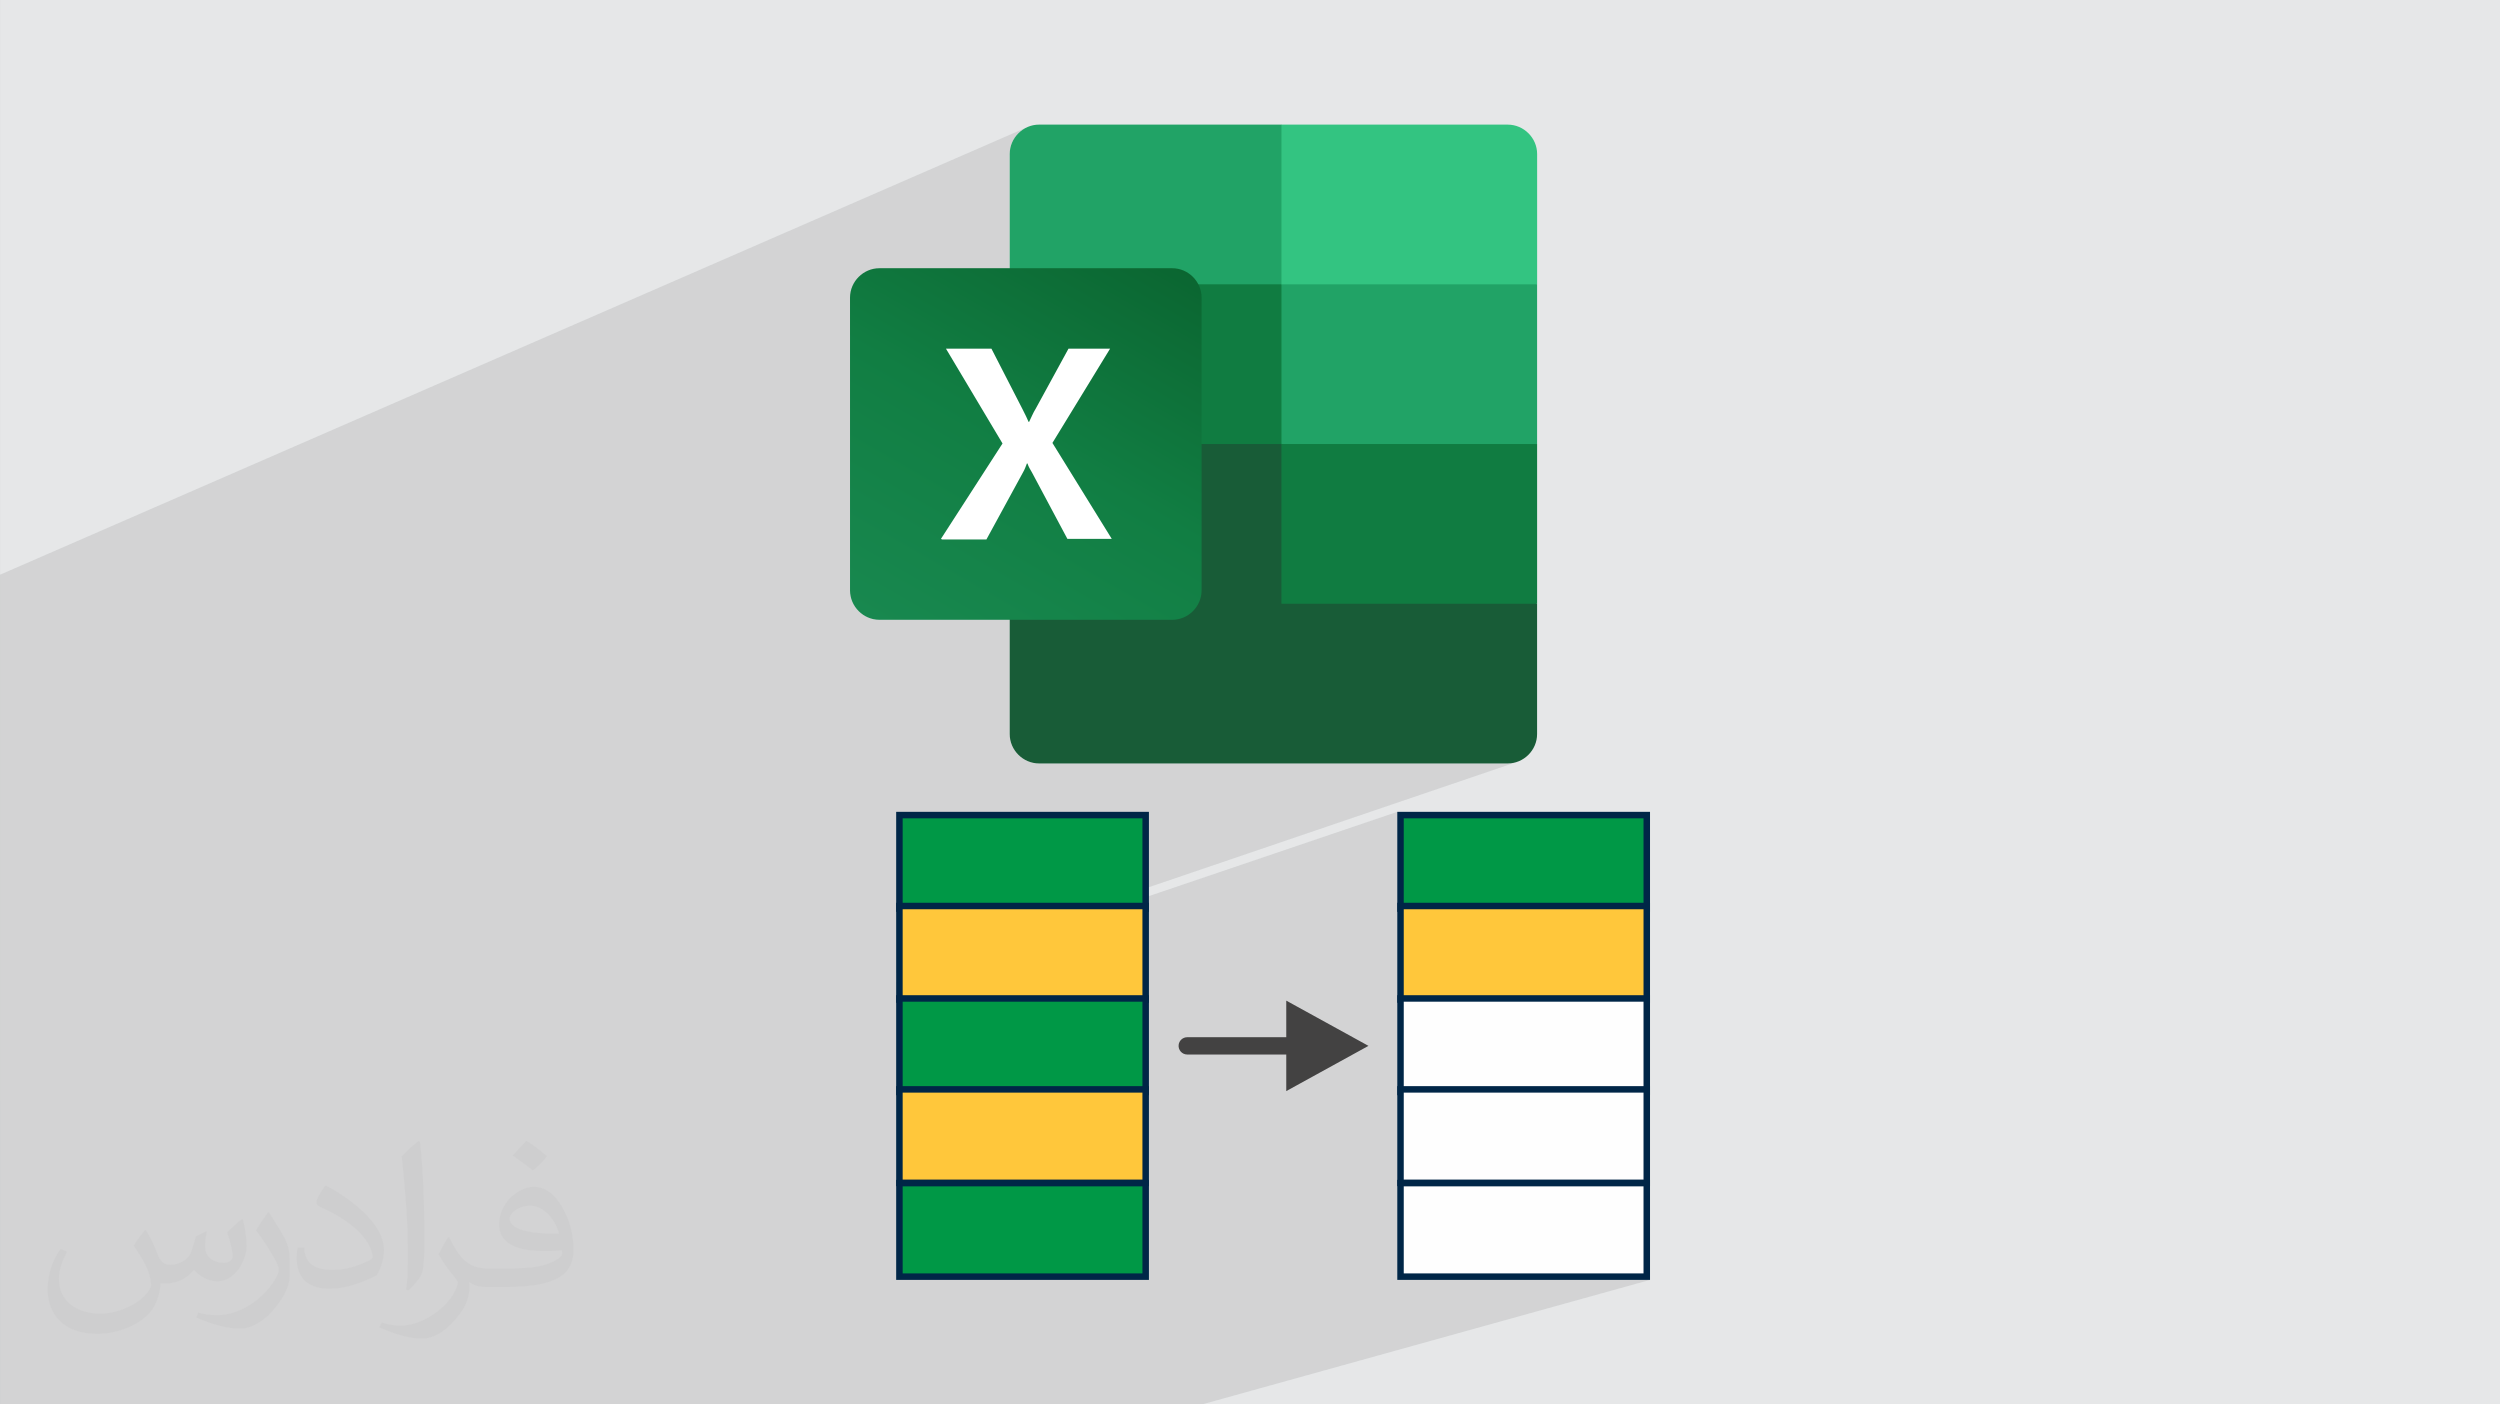
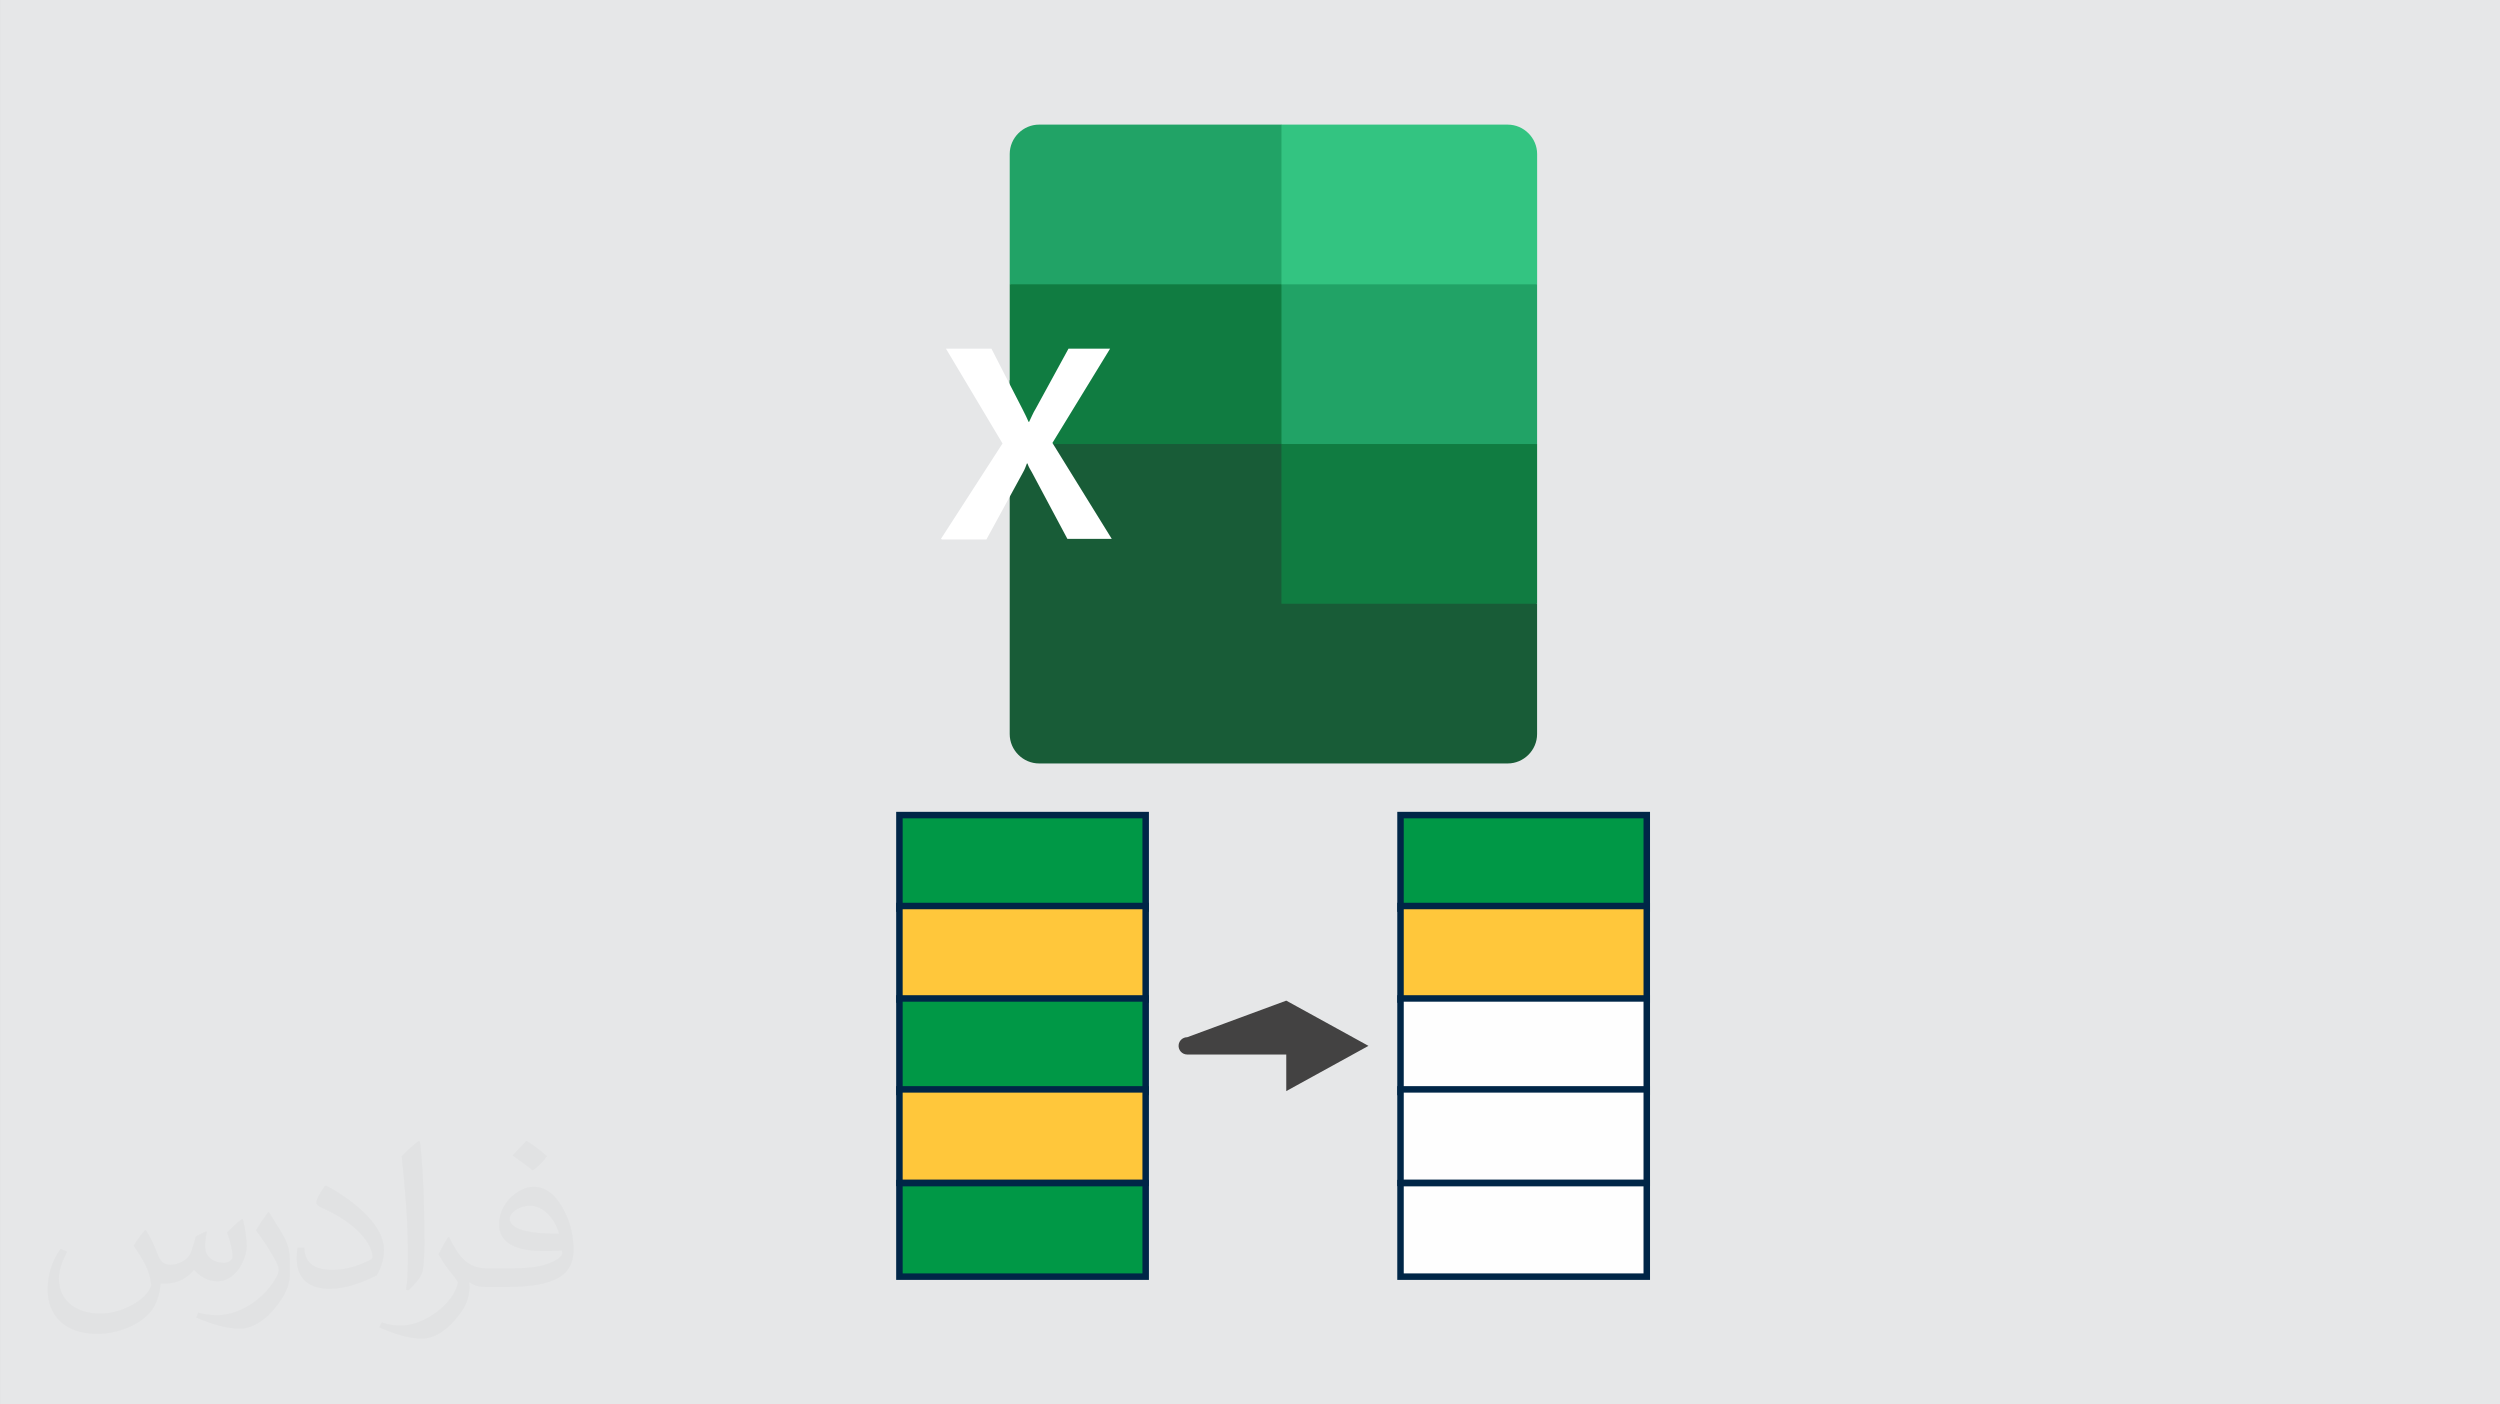
<svg xmlns="http://www.w3.org/2000/svg" xml:space="preserve" width="94.192mm" height="52.917mm" version="1.0" style="shape-rendering:geometricPrecision; text-rendering:geometricPrecision; image-rendering:optimizeQuality; fill-rule:evenodd; clip-rule:evenodd" viewBox="0 0 9419.16 5291.67">
  <rect x="0" y="0" width="9419.16" height="5291.67" fill="#808080" stroke="none" />
  <defs>
    <style type="text/css">
   
    .fil9 {fill:#009846}
    .fil5 {fill:#107C41}
    .fil3 {fill:#185C37}
    .fil4 {fill:#21A366}
    .fil8 {fill:#33C481}
    .fil0 {fill:#E6E7E8}
    .fil12 {fill:#FEFEFE}
    .fil11 {fill:#FFC73B}
    .fil7 {fill:white}
    .fil10 {fill:#002647;fill-rule:nonzero}
    .fil13 {fill:#434242;fill-rule:nonzero}
    .fil2 {fill:#373435;fill-opacity:0.031}
    .fil1 {fill:#2B2A29;fill-opacity:0.102}
    .fil6 {fill:url(#id0)}
   
  </style>
    <linearGradient id="id0" gradientUnits="userSpaceOnUse" x1="3424.07" y1="2414.09" x2="4286.42" y2="913.23">
      <stop offset="0" style="stop-opacity:1; stop-color:#18884F" />
      <stop offset="0.502" style="stop-opacity:1; stop-color:#117E43" />
      <stop offset="1" style="stop-opacity:1; stop-color:#0B6631" />
    </linearGradient>
  </defs>
  <g id="Layer_x0020_1">
    <polygon class="fil0" points="0.08,0 9419.16,0 9419.16,5291.61 0.08,5291.61 " />
-     <path class="fil1" d="M0.08 4151.38l0 -378.68 0 -165.76 0 -137.37 0 -121.49 0 -0.03 0 -740.48 0 -94.81 0 0 0 0 0 0 0 0 0 -0.05 0 -32.33 0 -65.43 0 -185.93 0 -63.65 3872.08 -1687.09 -9.67 4.71 -9.13 5.57 -8.52 6.41 -7.89 7.17 -7.17 7.89 -6.41 8.55 -5.57 9.13 -4.71 9.67 -3.74 10.15 -2.75 10.58 -1.68 10.91 -0.59 11.22 0 322.51 38.26 -16.2 -38.26 -306.3 59.86 297.17 963.88 -407.93 0 0.05 0.03 0 0.03 0 -963.93 407.93 0 0.03 963.95 -407.96 0 0 -963.95 407.98 177.59 881.63 1749.52 -687.82 0.1 0 -1749.59 687.84 214.34 1064.1 1535.12 -548.53 0.08 0 -1535.2 548.55 10.71 53.19 1413.68 0 11.22 -0.59 10.91 -1.68 10.58 -2.75 -1354.56 460.99 6.33 31.47 899.39 -305.16 0 342.6 0 34.27 0 314.01 0 28.59 0 314.01 0 34.27 0 318.87 0 23.73 0 353.14 952.25 0 -1475.32 410.04 11.96 59.37 -11.96 -59.37 -127.42 35.41 4.15 23.96 -4.15 -23.96 -66.9 18.6 0.84 5.37 -0.84 -5.37 -19.31 5.37 -134.8 0 -770.19 0 -889.19 0 -242.2 0 -73.14 0 -589.63 0 -359.62 0 -98.45 0 -316.12 0 -292.59 0 -68.96 0 -24.37 0 -170.41 0 -8.55 0 -68.33 0 -78.02 0 -127.04 0 -54.16 0 -43.47 0 -118.49 0 0 -65.86 0 -30.55 0 -33.53 0 -28.8 0 -217.68 0 -25.49 0 -44.87 0 -29.05 0 -5.06 0 -200.99 0 -30.55 0 -235.2 0 -0.03 0 -60.19 0 -10.07 0 -122.31 0.08 -0.06zm3376.41 -452.12l784.26 -266.09 -3.99 -32.05 88.04 -29.97 5.01 31.8 39.73 -13.48 -5.47 -31.67 74.61 -25.39 6.33 31.47 -75.5 25.62 -5.47 -31.67 -39.28 13.38 5.01 31.8 -89.06 30.22 39.76 318.08 -823.99 271.05 961.03 -316.1 -37.88 12.46 -49.83 -315.69 49.83 315.69 -99.13 32.61 -39.76 -318.08 -3.99 -32.05 -780.24 265.55 0 32.59 -0.02 -0.08zm427.75 -1364.05l0 430.52 0.59 11.22 1.68 10.91 2.75 10.56 3.74 10.15 4.71 9.67 5.57 9.13 6.41 8.52 7.17 7.89 7.89 7.17 8.55 6.41 9.13 5.57 9.67 4.71 10.15 3.74 10.56 2.75 10.94 1.68 11.22 0.59 176.21 0 -135.38 -1083.54 -753.25 296.13 0 135.51 0.59 11.22 1.68 10.91 2.75 10.56 3.74 10.15 4.71 9.67 5.57 9.13 6.41 8.52 7.17 7.89 7.89 7.17 8.55 6.41 9.13 5.57 9.67 4.71 10.15 3.74 10.56 2.75 10.91 1.68 11.22 0.59 490.99 0 0.01 0.05zm-601.69 -246.22l753.25 -296.13 -113.23 -906.28 -38.28 16.2 0 107.81 -601.74 252.6 0 825.8zm601.74 -1186.23l38.28 -16.2 0 -0.03 -38.28 16.2 0 0.03zm0 -322.58l47.72 302.31 4.2 -1.78 -51.92 -300.53 51.92 300.53 7.96 -3.36 -59.86 -297.17 38.26 306.3 9.44 -3.99 -47.72 -302.31zm59.88 297.22l-7.96 3.36 0 0.03 7.96 -3.36 0 -0.03zm0 0.05l-7.96 3.36 153.85 890.72 31.7 -12.46 -177.59 -881.63 0 0.01zm177.61 881.66l-31.7 12.46 185.4 1073.31 60.65 -21.67 -214.34 -1064.1 -0.01 0zm214.35 1064.13l-60.65 21.67 5.44 31.52 65.91 0 -10.71 -53.19 0.01 0zm-404.12 -1940.68l0 0 4.2 -1.78 0 -0.03 -4.2 1.78 0 0.03zm0 0.03l141.34 895.52 16.71 -6.56 -153.85 -890.72 -4.2 1.78 0 -0.02zm141.34 895.55l170.16 1078.17 31.95 -11.42 -185.4 -1073.31 -16.71 6.56zm170.16 1078.19l3.18 20.12 34.21 0 -5.44 -31.52 -31.95 11.42 0 -0.02zm3.18 20.13l-3.18 -20.12 -56.27 20.12 59.45 0zm-3.18 -20.13l-170.16 -1078.17 -37.55 14.75 135.38 1083.54 16 0 56.35 -20.12 -0.02 0zm-170.16 -1078.19l-141.34 -895.52 -9.44 3.99 113.23 906.28 37.57 -14.75 -0.02 0zm-141.34 -895.55l0 0 -9.44 3.99 0 0.03 9.44 -3.99 0 -0.03z" />
    <path class="fil2" d="M549.45 4634.66c17.98,27.24 29.64,53.45 41.03,82.55 8.47,16.94 12.95,48.15 52.66,48.15 11.63,0 28.31,-3.43 43.12,-11.63 16.66,-8.75 29.36,-21.98 36,-42.05l15.87 -53.45 38.64 -19.05 2.65 2.65c-5.29,20.12 -6.59,39.43 -6.59,54.51 0,44.7 38.64,61.64 69.32,61.64 17.98,0 34.14,-8.75 34.14,-25.16 0,-21.16 -8.98,-57.16 -20.66,-89.44 17.98,-17.98 36,-36 56.63,-50.55l3.18 1.6c8.98,38.11 14.02,75.68 14.02,100.81 0,24.6 -10.86,51.87 -19.84,69.6 -18.52,34.93 -51.33,62.71 -91.02,62.71 -30.14,0 -63.75,-15.08 -86.8,-43.12l-1.32 0c-21.7,26.99 -55.3,51.33 -109.03,51.33l-16.66 0c-2.65,35.46 -10.3,60.57 -21.98,83.08 -32,62.43 -126.99,106.64 -216.43,106.64 -124.37,0 -186.79,-71.71 -186.79,-167.21 0,-58.99 19.31,-113.76 48.94,-152.66l24.32 10.05c-18.52,35.46 -30.96,68.79 -30.96,101.6 0,89.44 72.78,132.03 156.65,132.03 77.79,0 174.1,-49.48 191.58,-106.89 -6.59,-62.71 -30.14,-92.06 -66.14,-149.22 10.86,-19.05 24.88,-38.11 42.33,-58.46l3.18 0 0 0 0 0 -0.03 -0.1 -0.01 0.04zm1434.28 -336.55c26.2,16.41 51.87,35.72 77,57.95 -14.02,19.84 -31.49,37.85 -53.19,53.73 -25.16,-20.38 -50.27,-37.85 -75.96,-56.37 17.45,-19.59 34.67,-38.36 52.12,-55.3l0 0 0 0 0 0 0 0 0 0 0.03 0 0 -0.01zm13.49 244.49c-42.33,0 -77,27.78 -77,48.41 0,44.21 84.66,57.95 186.01,57.39 -12.69,-51.87 -57.16,-105.85 -109.03,-105.85l0 0.03 0.02 0.02zm-95.02 236.55c55.05,0 103.2,-1.6 139.96,-10.86 41.03,-10.3 75.68,-30.96 75.68,-45.23 0,-3.71 0,-8.19 -1.32,-11.91 -23.02,2.11 -49.48,2.11 -72.5,2.11 -74.61,0 -131.75,-16.94 -154.26,-58.74 -5.57,-11.63 -9.51,-24.6 -9.51,-39.43 0,-40.5 17.45,-79.9 48.15,-107.17 25.64,-22.49 53.98,-36.5 82.8,-36.5 52.12,0 93.64,41.82 122.77,107.71 15.87,36 26.71,77.51 26.71,129.91 0,34.93 -9.51,64.28 -31.21,85.98 -40.5,39.18 -115.08,53.98 -229.38,53.98l-51.87 0 0 0 -13.48 0c-28.31,0 -48.69,-5.04 -64.82,-17.45l-2.65 0c0.79,6.59 1.32,12.95 1.32,19.05 0,25.64 -8.47,58.46 -25.64,84.66 -50.8,75.4 -105.85,108.19 -153.47,108.19 -48.15,0 -107.17,-18.52 -160.34,-42.61l9.51 -18.52c17.2,7.15 41.03,11.91 73.82,11.91 85.98,0 198.95,-82.55 212.97,-163.24 -3.18,-6.59 -8.98,-15.34 -17.2,-24.6 -25.16,-29.89 -41.03,-54.77 -55.84,-80.95 12.69,-25.16 24.32,-45.23 35.18,-63.49l4.5 -0.53c36.78,74.89 70.11,117.73 144.44,117.73l11.63 0 0 0 53.98 0 0 0 0 0 0 0 0 0 0 0 0.1 0 -0.03 0zm-372.54 79.11c6.36,-34.39 6.87,-73.01 6.87,-109.03l0 -53.45c0,-99.74 -12.69,-244.72 -23.02,-339.2 17.98,-19.31 43.12,-42.05 62.96,-57.39l5.83 1.6c13.48,118.8 16.66,256.39 16.66,383.64 0,33.35 -1.32,65.89 -4.5,89.7 -1.86,30.14 -19.31,52.91 -56.63,87.84l-8.19 -3.71 0.02 0zm-383.38 -157.44c1.86,46.83 24.88,83.62 105.32,83.62 50.01,0 92.34,-12.95 139.17,-35.18 8.47,-3.71 12.95,-8.75 12.95,-12.95 0,-29.36 -22.49,-68.25 -60.31,-103.71 -36.78,-33.35 -85.47,-62.71 -130.96,-82.29 -15.62,-6.59 -20.66,-13.48 -20.66,-20.12 0,-13.48 17.98,-41.82 32.82,-62.17l5.04 -0.53c52.12,27.24 110.35,67.74 153.47,112.69 39.18,41.54 63.49,83.62 63.49,129.38 0,33.86 -10.3,65.61 -26.99,95.24 -57.16,28.82 -118.01,50.8 -178.32,50.8 -73.29,0 -123.3,-34.39 -123.3,-115.08 0,-8.75 0,-22.21 3.18,-39.71l25.16 0 0 0 0 0 0 0 0 0 0 0 -0.03 0 -0.03 0.01zm-132.56 -133.09l45.51 73.57c16.66,27.24 32.28,56.91 32.28,103.71l0 59.78c0,48.41 -30.96,100.28 -80.95,151.61 -39.18,34.67 -73.82,49.48 -105.85,49.48 -47.62,0 -102.14,-14.81 -165.1,-41.82l7.15 -18.52c19.84,5.29 42.84,9.77 71.18,9.77 90.51,-0.53 183.08,-66.67 225.41,-147.36 5.04,-9.26 6.87,-17.98 6.87,-24.09 0,-9.26 -5.04,-19.59 -8.98,-28.82 -23.02,-43.37 -48.69,-83.08 -77,-119.87 14.81,-23.3 29.64,-45.76 45.76,-68l3.71 0.53 0 0 0 0 0 0 0 0 0 0 -0.03 0 0.04 0.03z" />
    <g id="_2796499001584">
      <g>
        <path class="fil3" d="M4828.07 1612.37l-1023.84 -179.72 0 1333.09c0,60.54 50.14,110.71 110.76,110.71l0 0 1765.52 0c60.57,0 110.71,-50.14 110.71,-110.71l0 0 0 -491.04 -963.24 -662.36 0.05 0 0 0 0 0 0 0 0 0 0.03 0 0 0.03 0.02 0z" />
        <path class="fil4" d="M4828.07 469.49l-913.08 0c-60.54,0 -110.71,50.14 -110.71,110.71 0,0 0,0 0,0l0 491.04 1023.78 601.79 541.15 179.67 422.05 -179.67 0 -601.79 -963.24 -601.79 0 0 0 0.05 0.05 0 -0.05 0 0.03 0 0.03 0z" />
        <polygon class="fil5" points="3804.29,1071.17 4828.13,1071.17 4828.13,1672.92 3804.29,1672.92 " />
-         <path class="fil6" d="M3313.28 1010.58l1103.2 0c60.57,0 110.71,50.14 110.71,110.71l0 1103.23c0,60.54 -50.14,110.71 -110.71,110.71l-1103.2 0c-60.54,0 -110.71,-50.14 -110.71,-110.71l0 -1103.23c0,-60.57 50.16,-110.71 110.71,-110.71z" />
        <path class="fil7" d="M3545.2 2030.27l231.95 -359.42 -213.12 -357.28 171.33 0 116.99 227.78c10.48,20.88 18.85,37.6 22.97,48.08l2.09 0c8.34,-16.74 14.65,-33.4 25.08,-50.14l123.3 -225.69 156.7 0 -217.32 355.22 223.58 361.48 -167.18 0 -133.73 -250.75c-6.28,-10.43 -12.52,-20.91 -16.69,-33.4l-2.09 0c-4.15,10.48 -8.32,22.97 -14.6,33.4l-137.9 252.86 -167.13 0 -4.15 -2.09 0 0 -0.05 0.1 0 -0.1 -0.05 -0.03 0.02 -0.02z" />
        <path class="fil8" d="M5680.58 469.49l-852.43 0 0 601.79 963.24 0 0 -491.04c0,-60.54 -50.16,-110.71 -110.71,-110.71l0 0 0 0 0 -0.05 -0.05 0 -0.03 0 -0.02 0z" />
        <polygon class="fil5" points="4828.07,1672.97 5791.31,1672.97 5791.31,2274.71 4828.07,2274.71 " />
      </g>
      <g>
        <g>
          <rect class="fil9" x="3388.7" y="3070.94" width="927.83" height="352.42" />
          <path class="fil10" d="M3388.7 3058.71l940.04 0 0 376.87 -952.28 0 0 -376.87 12.21 0 0.03 0zm915.6 24.44l-903.38 0 0 327.98 903.38 0 0 -327.98z" />
          <rect class="fil11" x="3388.7" y="3413.55" width="927.83" height="352.42" />
          <path class="fil10" d="M3388.7 3401.31l940.04 0 0 376.87 -952.28 0 0 -376.87 12.21 0 0.03 0zm915.6 24.45l-903.38 0 0 327.98 903.38 0 0 -327.98z" />
          <rect class="fil9" x="3388.7" y="3761.8" width="927.83" height="352.42" />
          <path class="fil10" d="M3388.7 3749.59l940.04 0 0 376.87 -952.28 0 0 -376.87 12.21 0 0.03 0zm915.6 24.44l-903.38 0 0 327.98 903.38 0 0 -327.98z" />
          <rect class="fil11" x="3388.7" y="4104.43" width="927.83" height="352.42" />
          <path class="fil10" d="M3388.7 4092.19l940.04 0 0 376.87 -952.28 0 0 -376.87 12.21 0 0.03 0zm915.6 24.45l-903.38 0 0 327.98 903.38 0 0 -327.98z" />
          <rect class="fil9" x="3388.7" y="4457.53" width="927.83" height="352.42" />
          <path class="fil10" d="M3388.7 4445.32l940.04 0 0 376.87 -952.28 0 0 -376.87 12.21 0 0.03 0zm915.6 24.45l-903.38 0 0 327.98 903.38 0 0 -327.98z" />
          <rect class="fil9" x="5276.63" y="3070.94" width="927.83" height="352.42" />
          <path class="fil10" d="M5276.66 3058.71l940.04 0 0 376.87 -952.25 0 0 -376.87 12.24 0 -0.03 0zm915.59 24.44l-903.38 0 0 327.98 903.38 0 0 -327.98z" />
          <rect class="fil11" x="5276.63" y="3413.55" width="927.83" height="352.42" />
          <path class="fil10" d="M5276.66 3401.31l940.04 0 0 376.87 -952.25 0 0 -376.87 12.24 0 -0.03 0zm915.59 24.45l-903.38 0 0 327.98 903.38 0 0 -327.98z" />
          <rect class="fil12" x="5276.63" y="3761.8" width="927.83" height="352.42" />
          <path class="fil10" d="M5276.66 3749.59l940.04 0 0 376.87 -952.25 0 0 -376.87 12.24 0 -0.03 0zm915.59 24.44l-903.38 0 0 327.98 903.38 0 0 -327.98z" />
          <rect class="fil12" x="5276.63" y="4104.43" width="927.83" height="352.42" />
          <path class="fil10" d="M5276.66 4092.19l940.04 0 0 376.87 -952.25 0 0 -376.87 12.24 0 -0.03 0zm915.59 24.45l-903.38 0 0 327.98 903.38 0 0 -327.98z" />
          <rect class="fil12" x="5276.63" y="4457.53" width="927.83" height="352.42" />
          <path class="fil10" d="M5276.66 4445.32l940.04 0 0 376.87 -952.25 0 0 -376.87 12.24 0 -0.03 0zm915.59 24.45l-903.38 0 0 327.98 903.38 0 0 -327.98z" />
        </g>
-         <path class="fil13" d="M4846.19 3770.04l309.76 170.41 -309.76 170.41 0 -137.8 -373.08 0c-19.49,0 -34.57,-16.97 -32.38,-36.33 1.86,-16.43 15.85,-28.85 32.38,-28.85l373.08 0 0 -137.8 0 -0.04z" />
+         <path class="fil13" d="M4846.19 3770.04l309.76 170.41 -309.76 170.41 0 -137.8 -373.08 0c-19.49,0 -34.57,-16.97 -32.38,-36.33 1.86,-16.43 15.85,-28.85 32.38,-28.85z" />
      </g>
    </g>
  </g>
</svg>